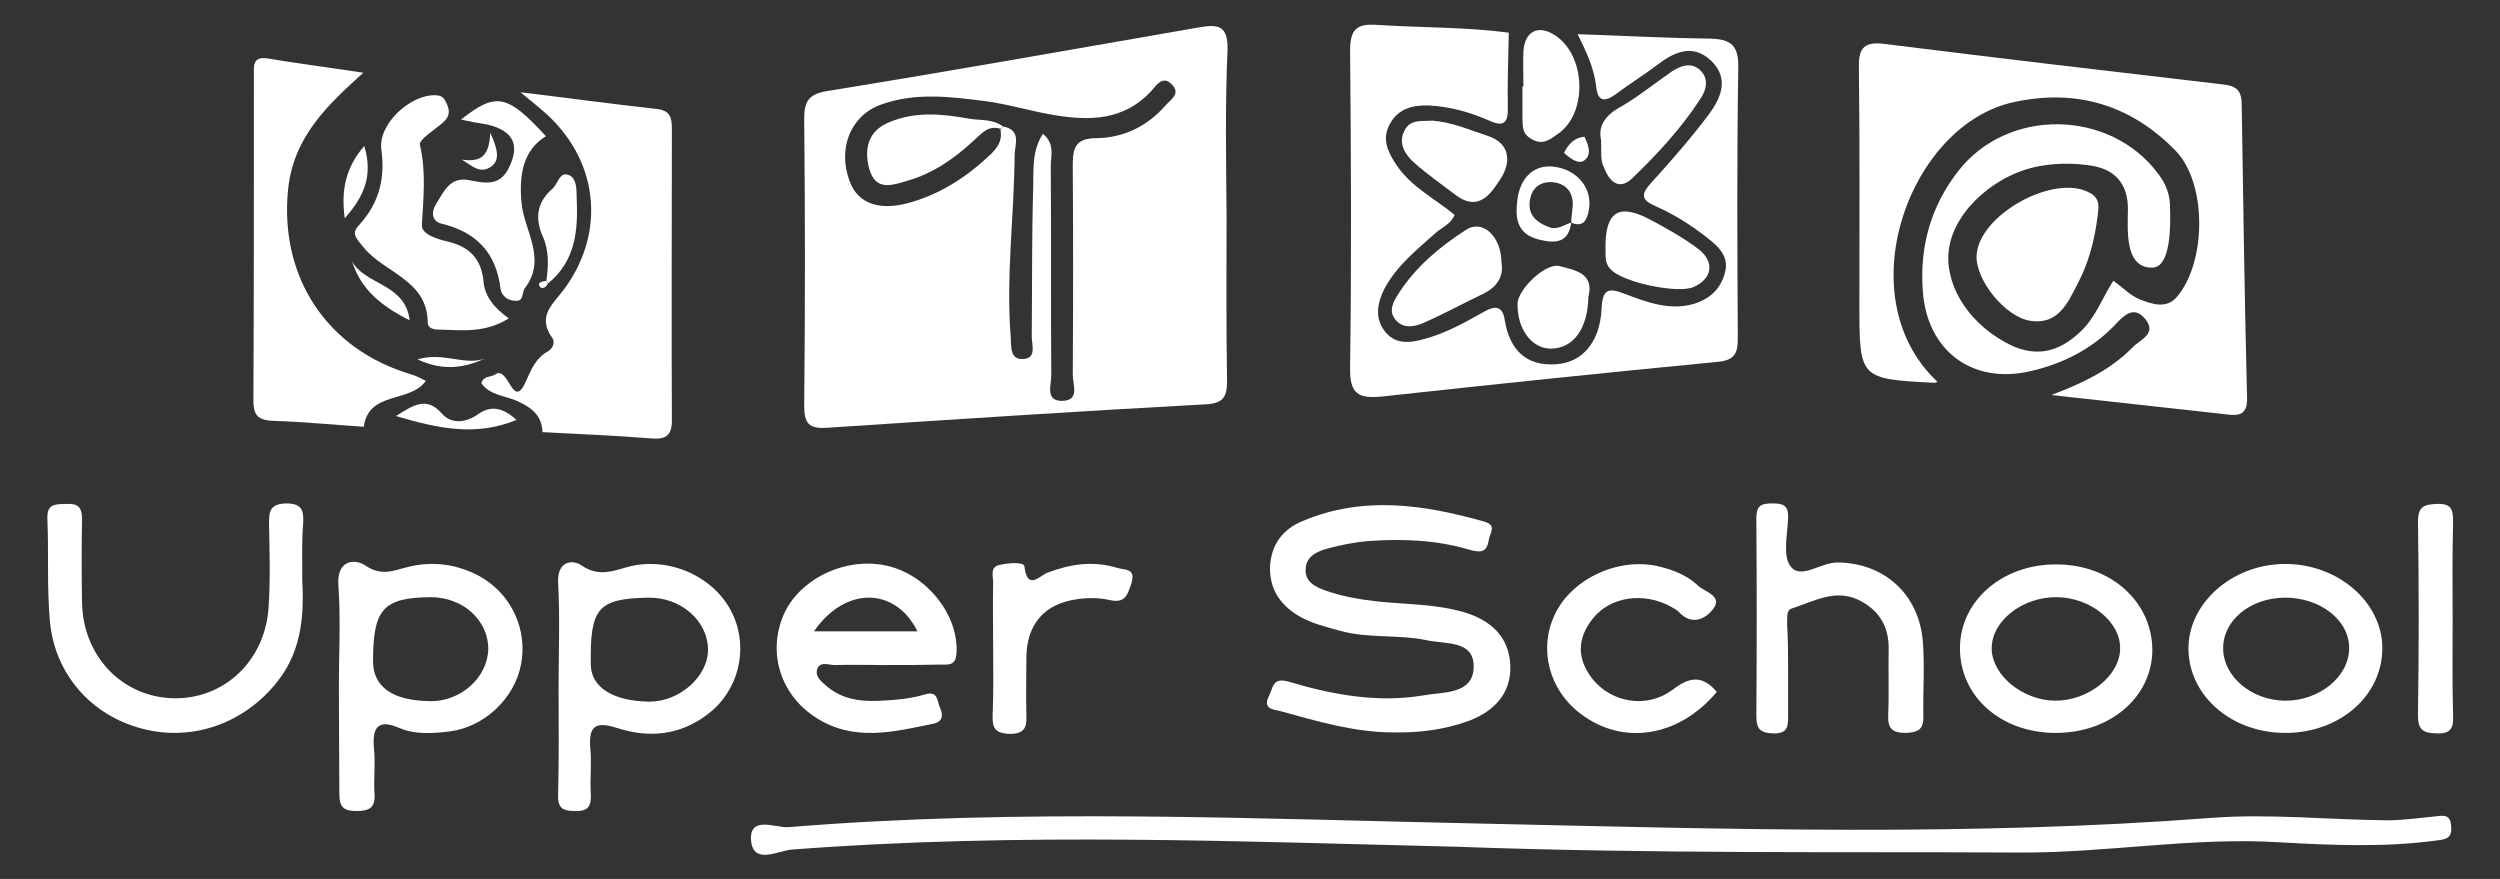
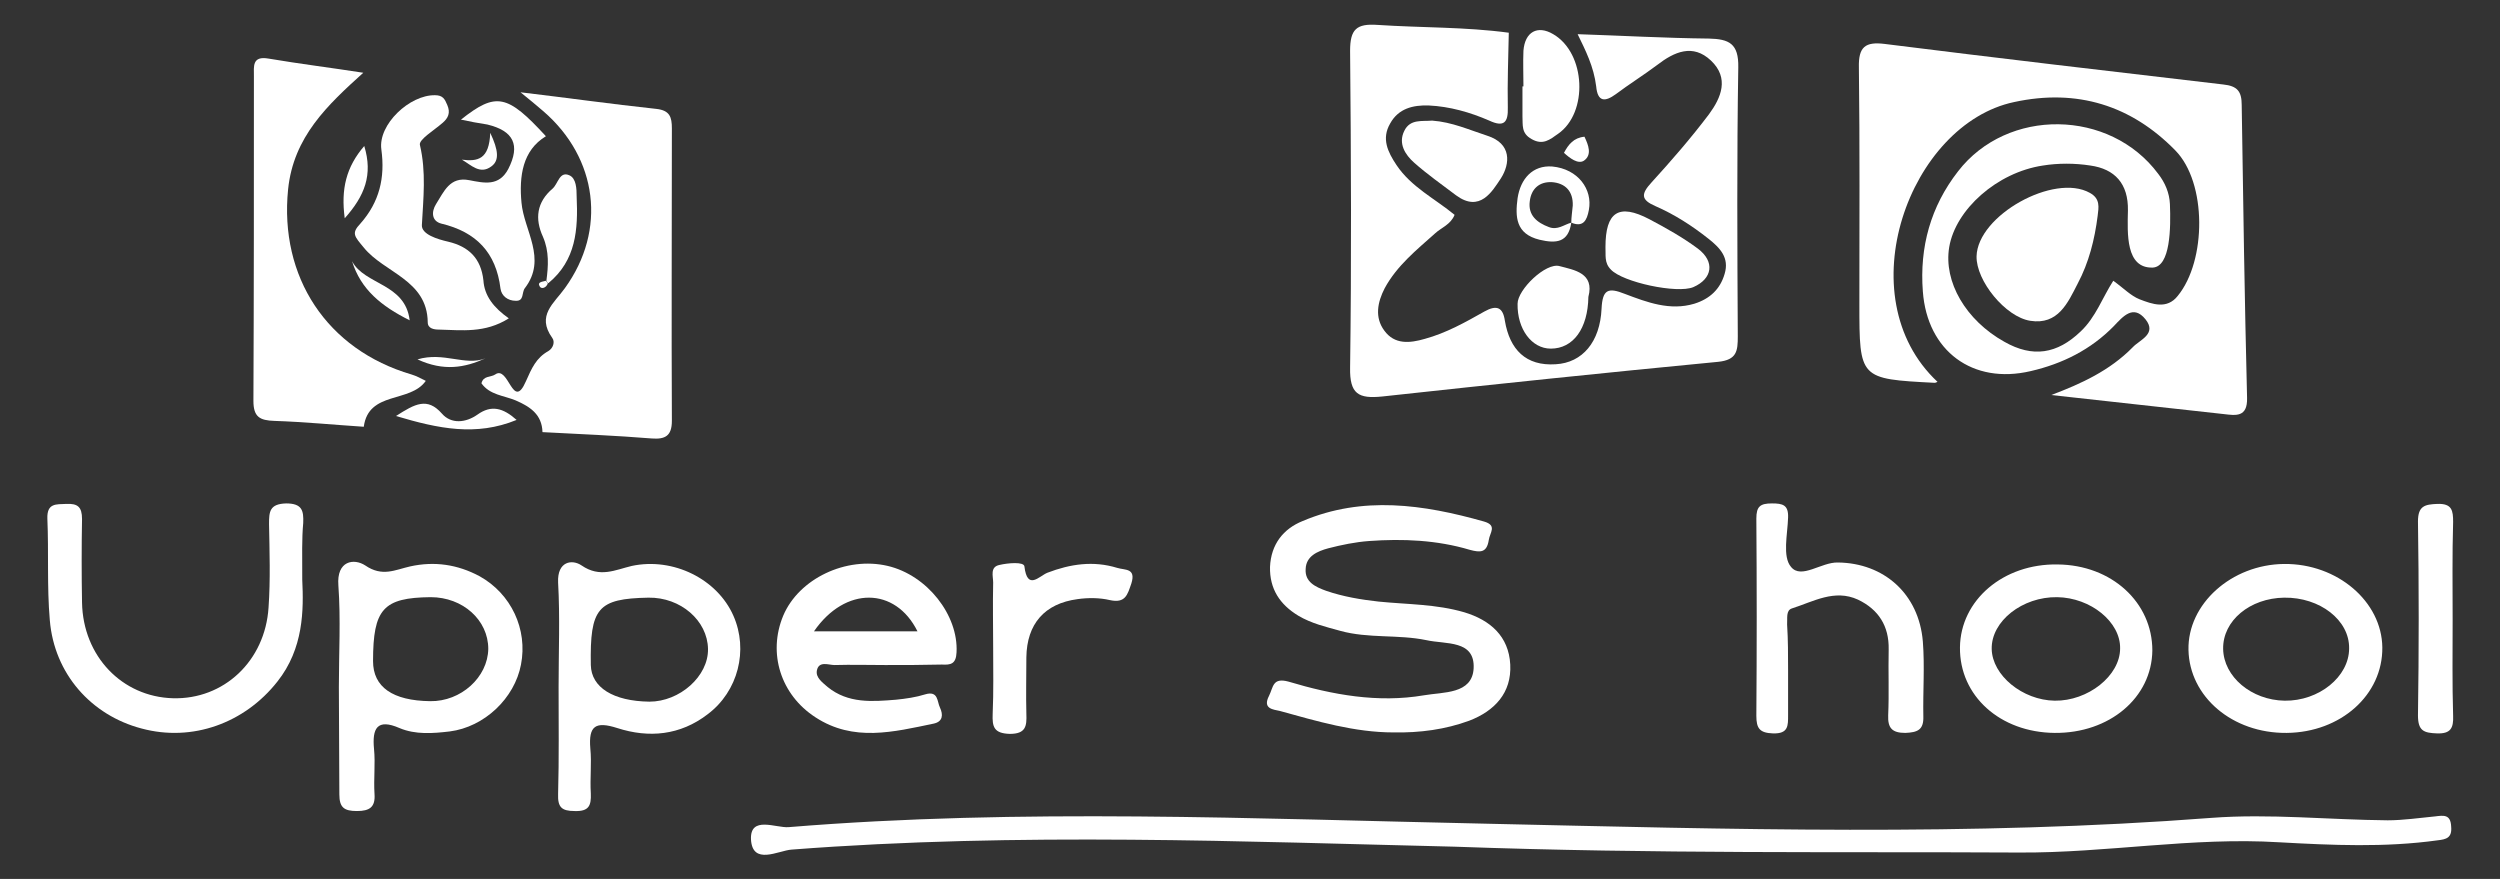
<svg xmlns="http://www.w3.org/2000/svg" id="Capa_1" x="0px" y="0px" viewBox="0 0 512 180" style="enable-background:new 0 0 512 180;" xml:space="preserve">
  <rect x="0" y="0" width="512" height="180" fill="#333333" stroke="none" />
  <style type="text/css">	.st0{fill:#FFFFFF;}</style>
  <g>
-     <path class="st0" d="M251.2,43.7c0,11.4-0.1,22.8,0.1,34.3c0,3.3-0.8,4.6-4.3,4.8c-25.9,1.4-51.7,3.1-77.5,4.8  c-3.9,0.3-4.8-0.9-4.8-4.6c0.2-19.6,0.2-39.2,0-58.7c0-3.8,1.1-5.1,5-5.7c25.3-4.1,50.6-8.6,75.9-13c4-0.7,5.9-0.3,5.8,4.6  C250.9,21.3,251.1,32.5,251.2,43.7L251.2,43.7z M205.4,25.9c3.9,0.7,2.4,3.8,2.4,5.9c-0.1,12.4-1.8,24.8-0.8,37.3  c0.1,1.8-0.2,4.8,2.8,4.4c2.5-0.3,1.5-2.9,1.5-4.6c0.1-10.2,0-20.4,0.3-30.6c0.1-3.5-0.3-7.4,2-10.9c2.5,2.1,1.6,4.5,1.6,6.6  c0.1,14.3,0,28.6,0.1,42.9c0,1.9-1.3,5.3,2.3,5.2c3.6-0.1,2.1-3.4,2.1-5.3c0.1-14.3,0.1-28.6,0-42.9c0-3.6,0.5-5.6,4.9-5.6  c5.5-0.1,10.3-2.4,14-6.6c1.1-1.3,3.4-2.5,1.3-4.5c-1.7-1.7-3,0.1-4,1.3c-5.7,6.3-12.9,6.3-20.4,5c-4.6-0.8-9.2-2.2-13.8-2.8  c-7.1-0.9-14.3-1.8-21.2,0.7c-6.3,2.2-9,9-6.5,15.7c1.7,4.7,6.3,6.3,13,4.2c6.2-1.9,11.4-5.4,16-9.8c1.4-1.4,2.3-2.8,1.9-4.9  C205.2,26.3,205.3,26.1,205.4,25.9" />
    <path class="st0" d="M396.8,78.2c-0.2,0.1-0.4,0.2-0.6,0.2c-15.4-0.8-15.4-0.8-15.4-16.2c0-16.1,0.1-32.3-0.1-48.4  c-0.1-4.2,1.3-5.3,5.3-4.8c23.1,2.9,46.2,5.6,69.3,8.3c2.9,0.3,3.8,1.4,3.8,4.2c0.3,20,0.6,40,1.1,60c0.1,4-2.3,3.6-4.8,3.3  c-11.8-1.3-23.5-2.6-35.3-3.9c6.1-2.3,12-5,16.7-9.8c1.4-1.5,5-2.7,2.6-5.7c-2.5-3.1-4.6-0.6-6.5,1.4c-4.7,4.8-10.5,7.7-17,9.2  c-11.9,2.8-21.2-4.1-22.1-16.3c-0.7-9.1,1.6-17.4,7.2-24.6c10.1-13.1,31.1-12.8,41,0.5c1.4,1.8,2.3,3.9,2.4,6.2  c0.2,4.9,0.1,12.8-3.5,13c-5.6,0.2-5.2-7-5.1-11.7c0.1-5.5-2.7-8.5-7.7-9.2c-3.2-0.5-6.6-0.5-9.7,0c-9.4,1.4-17.9,9-19.2,16.7  c-1.2,7.1,3.4,15,11.3,19.4c5.8,3.3,10.8,2.5,15.6-2.1c3.1-2.9,4.5-7,6.7-10.4c2.1,1.5,3.6,3.1,5.4,3.8c2.6,1,5.6,2.1,7.8-0.7  c5.9-7.2,6-23.2-0.5-29.8c-9-9.2-20.1-12.7-33-9.9C391.1,25.4,378.1,60.7,396.8,78.2" />
    <path class="st0" d="M323.1,7c9,0.3,17.9,0.8,26.9,0.9c4.1,0.1,6.1,1,6,5.9c-0.3,18.4-0.2,36.7-0.1,55.1c0,3-0.2,4.8-4,5.2  c-22.9,2.2-45.9,4.6-68.8,7.1c-4.9,0.5-6.7-0.5-6.6-5.9c0.3-21.6,0.2-43.3,0-64.9c0-4.4,1.3-5.6,5.6-5.3c9,0.6,18,0.4,26.9,1.6  c-0.1,5.1-0.3,10.2-0.2,15.3c0.1,3.1-0.8,4.1-3.8,2.7c-3.9-1.7-8.1-2.9-12.4-3.1c-3.2-0.1-6.2,0.6-7.9,3.7  c-1.8,3.1-0.5,5.8,1.3,8.5c3,4.5,7.9,6.9,11.9,10.2c-0.8,2-2.7,2.6-4,3.8c-3.8,3.4-7.8,6.6-10.3,11.2c-1.5,2.9-2.1,6-0.1,8.7  c2.1,2.9,5.2,2.6,8.3,1.7c4.4-1.2,8.3-3.4,12.2-5.6c2.5-1.4,3.8-0.9,4.2,1.9c1,5.9,4.3,9.3,10.4,8.9c5.5-0.3,9.1-4.6,9.4-11.4  c0.2-3.9,1.3-4.4,4.8-3c4.5,1.7,9.2,3.5,14.2,2c3.2-1,5.3-3,6.2-6.1c1-3.3-0.9-5.3-3.3-7.2c-3.4-2.7-7-5-10.9-6.7  c-3-1.3-2.9-2.5-0.8-4.8c4.1-4.5,8.1-9.1,11.8-14c2.5-3.4,4.2-7.4,0.4-11c-3.7-3.5-7.5-1.8-11,0.9c-2.8,2.1-5.7,3.9-8.5,6  c-2.2,1.6-3.7,1.6-4-1.6C326.4,13.6,324.7,10.3,323.1,7" />
    <path class="st0" d="M297.9,173.4c-42.4-1-89.1-3-135.8,0.6c-2.7,0.2-8,3.3-8.3-2.1c-0.2-4.9,5.1-2.3,7.7-2.5  c47.7-3.9,95.5-1.7,143.2-0.7c49.4,1.1,98.8,2.6,148.2-1.2c11.9-0.9,24.1,0.4,36.1,0.5c3.2,0,6.5-0.5,9.7-0.8  c1.7-0.2,3.2-0.5,3.3,2.1c0.2,2.3-1,2.6-2.8,2.8c-10.8,1.5-21.6,1-32.4,0.4c-17.8-1.1-35.4,2.2-53.2,2.1  C376.6,174.4,339.4,174.9,297.9,173.4" />
    <path class="st0" d="M111.1,88.5c-0.1-3.6-2.5-5.2-5.5-6.5c-2.4-1-5.3-1.1-7-3.5c0.4-1.6,1.9-1.2,2.8-1.8c2.8-2,3.6,7.6,6.3,1.4  c1.2-2.7,2.1-4.8,4.6-6.2c1-0.6,1.4-1.9,0.8-2.7c-3.3-4.6,0.4-7.1,2.6-10.2c8.6-11.9,6.7-26.6-4.4-36.2c-1.5-1.3-3.1-2.6-4.7-3.9  c9.3,1.1,18.5,2.4,27.8,3.4c2.8,0.3,3.2,1.7,3.2,4c0,20-0.1,39.9,0,59.9c0,3.1-1.4,3.8-4.1,3.6C126.1,89.2,118.6,88.9,111.1,88.5" />
    <path class="st0" d="M74.4,14.9C67.1,21.5,60.1,28,59,38.8c-1.8,17.9,7.9,32.8,25.3,37.9c1,0.3,1.9,0.8,2.9,1.3  C84,82.6,75.5,80,74.5,87.4c-6.1-0.4-12.2-1-18.3-1.2c-3-0.1-4.3-0.8-4.3-4.1c0.1-22.2,0.1-44.4,0.1-66.5c0-2-0.4-4.2,3-3.6  C61.5,13.1,68,13.9,74.4,14.9" />
    <path class="st0" d="M285.4,150c-8,0-15.7-2.3-23.3-4.4c-1.3-0.3-3.6-0.4-2.2-3.1c0.9-1.8,0.7-3.8,4-2.9c9,2.7,18.3,4.4,27.7,2.8  c4-0.7,9.9-0.2,10.2-5.5c0.3-5.9-5.7-4.9-9.7-5.8c-5.8-1.2-11.8-0.3-17.6-1.9c-2.9-0.8-5.9-1.5-8.6-3.1c-3.8-2.3-5.9-5.5-5.8-10  c0.2-4.6,2.7-7.8,6.7-9.4c12.3-5.2,24.7-3.4,37.1,0.1c2.8,0.8,1.2,2.3,1,3.8c-0.4,2.6-1.7,2.6-3.9,2c-6.7-2-13.7-2.3-20.6-1.8  c-2.8,0.2-5.7,0.8-8.4,1.5c-2.2,0.6-4.5,1.6-4.6,4.2c-0.2,2.7,2,3.7,4.2,4.5c3.5,1.2,7.1,1.8,10.7,2.2c5.9,0.6,11.8,0.5,17.6,2.2  c5.3,1.6,9.1,4.9,9.4,10.7c0.3,5.8-3.2,9.5-8.4,11.5C296,149.4,290.8,150.1,285.4,150" />
    <path class="st0" d="M69.4,140.7c0-6.9,0.4-13.9-0.1-20.8c-0.4-5.1,3.2-5.6,5.5-4.1c3.5,2.4,6.1,0.9,9.2,0.2c5-1.1,9.7-0.4,14.2,2  c6.5,3.6,9.9,10.9,8.5,18.1c-1.3,6.9-7.5,12.8-14.6,13.7c-3.4,0.4-7,0.7-10.3-0.7c-4.6-2-5.6,0.1-5.2,4.3c0.3,3-0.1,6.1,0.1,9.2  c0.2,2.7-1,3.5-3.6,3.5c-2.6,0-3.6-0.7-3.6-3.4C69.5,155.3,69.4,148,69.4,140.7 M88.2,122.3c-9.7,0.1-11.8,2.4-11.8,13.1  c0,5.3,4,8.1,11.7,8.2c6.3,0.1,11.8-4.9,11.9-10.7C100,127,94.8,122.3,88.2,122.3" />
    <path class="st0" d="M61.9,118.7c0.3,6.2,0.3,14.1-5.1,20.9c-6.7,8.5-17.4,12.4-27.8,9.6C18.7,146.5,11.1,138,10.2,127  c-0.6-6.9-0.2-13.9-0.5-20.8c-0.1-3.2,1.8-2.9,3.9-3c2.3-0.1,3.2,0.6,3.2,3.1c-0.1,5.7-0.1,11.4,0,17.1C17,134.4,25,142.7,35.4,143  c10.4,0.3,18.9-7.6,19.6-18.6c0.4-5.7,0.2-11.4,0.1-17.1c0-2.5,0.1-4.1,3.5-4.2c3.3,0,3.6,1.5,3.5,4  C61.8,110.4,61.9,113.7,61.9,118.7" />
    <path class="st0" d="M114.4,140.7c0-7.1,0.3-14.3-0.1-21.4c-0.2-4.4,2.9-4.8,4.8-3.5c3.8,2.6,6.9,0.9,10.3,0.1  c8.5-1.8,17.5,2.7,20.8,10.2c3.1,7,1,15.5-5.3,20.2c-5.6,4.3-12,4.9-18.5,2.8c-4.4-1.4-5.9-0.5-5.5,4.2c0.3,3-0.1,6.1,0.1,9.2  c0.1,2.5-0.4,3.7-3.3,3.6c-2.7,0-3.5-0.8-3.4-3.5C114.5,155.3,114.4,148,114.4,140.7 M132.8,122.4c-10.4,0.2-12,2.1-11.8,13.8  c0.1,4.6,4.6,7.4,12,7.5c6.2,0,12.1-5.2,12-10.8C144.9,127.1,139.4,122.3,132.8,122.4" />
    <path class="st0" d="M181.3,136.2c-3.5,0-6.9-0.1-10.4,0c-1.2,0-3.2-0.9-3.6,1.1c-0.3,1.5,1.2,2.5,2.2,3.4c4.2,3.4,9.1,3,14,2.6  c2-0.2,4.1-0.5,6-1.1c2.7-0.8,2.4,1.5,3,2.7c0.7,1.5,0.6,2.9-1.3,3.3c-8.2,1.7-16.4,3.8-24.2-1.3c-7.1-4.6-9.8-13.1-6.6-20.8  c3.2-7.6,12.9-12.2,21.4-10.2c8.1,1.9,14.5,10.1,14.1,17.7c-0.1,2.4-1.2,2.6-3,2.5C189,136.2,185.2,136.2,181.3,136.2 M166.7,129.3  h21.2C183.4,120.2,173.1,120,166.7,129.3" />
    <path class="st0" d="M468.3,150.1c-11.1,0.1-19.9-7.4-20.1-17c-0.2-9.4,8.8-17.5,19.6-17.6c10.9-0.1,20,7.7,20.1,17.1  C488,142.3,479.4,150,468.3,150.1 M467.8,122.4c-7,0.1-12.6,4.7-12.5,10.5c0.1,5.7,5.8,10.5,12.6,10.6c7,0.1,13.2-4.9,13.2-10.7  C481.2,127,475.1,122.3,467.8,122.4" />
    <path class="st0" d="M420.8,150.1c-11.2-0.1-19.5-7.6-19.4-17.5c0.1-9.7,8.9-17.2,20-17c11.1,0.1,19.4,7.8,19.4,17.6  C440.7,142.9,432,150.2,420.8,150.1 M421.3,122.3c-7.1-0.1-13.5,4.9-13.4,10.6c0.1,5.4,6.3,10.5,12.9,10.6  c6.8,0.1,13.4-5.1,13.4-10.7C434.3,127.4,428.2,122.4,421.3,122.3" />
    <path class="st0" d="M366.2,137.2c0,3.1,0,6.1,0,9.2c0,2.2,0.1,3.9-3.1,3.8c-2.7-0.1-3.4-1-3.4-3.6c0.1-13.5,0.1-26.9,0-40.4  c0-2.5,0.8-3.1,3.2-3.1c2.2,0,3.4,0.3,3.3,2.9c-0.1,3.4-1.2,8,0.6,10.1c2.1,2.6,6.2-1,9.6-0.9c9.4,0.1,16.6,6.4,17.4,16.2  c0.4,5.1,0,10.2,0.1,15.3c0.1,2.8-1.2,3.3-3.7,3.4c-2.7,0-3.6-1-3.5-3.6c0.2-4.5,0-9,0.1-13.5c0.1-4.8-2.1-8.2-6.3-10.2  c-4.8-2.2-9.1,0.4-13.5,1.8c-1.3,0.4-0.9,2.1-1,3.3C366.2,131.1,366.2,134.1,366.2,137.2" />
-     <path class="st0" d="M351.6,141.7c-7.8,9.3-19.3,11.1-28,4.4c-6.4-4.9-8.5-13.2-5.2-20.2c3.5-7.5,13.4-12,21.7-9.8  c2.8,0.7,5.5,1.8,7.6,3.8c1.4,1.3,5,2.1,3.3,4.6c-1.5,2.2-4.5,3.8-7.2,0.8c-0.4-0.4-1-0.7-1.5-1c-5.5-3.1-12.5-2.2-16.1,2.4  c-3.2,4-3.3,8.2-0.1,12.3c3.9,4.9,11.1,6.2,16.4,2.3C346.1,138.5,348.7,138.3,351.6,141.7" />
    <path class="st0" d="M203.4,132.7c0-4.5-0.1-8.9,0-13.4c0-1.3-0.7-3.2,1.3-3.6c1.7-0.4,5-0.7,5.1,0.3c0.6,5,3,2,4.7,1.3  c4.7-1.8,9.4-2.5,14.3-1c1.6,0.5,3.9,0,2.9,3.2c-0.8,2.3-1.2,4.1-4.4,3.4c-2.1-0.5-4.5-0.5-6.6-0.2c-6.8,0.9-10.4,5.1-10.5,11.9  c0,3.9-0.1,7.7,0,11.6c0.1,2.5-0.1,4.1-3.4,4.1c-3.3-0.1-3.6-1.5-3.5-4.1C203.5,141.6,203.4,137.1,203.4,132.7" />
    <path class="st0" d="M502.3,127c0,6.5-0.1,13,0.1,19.6c0.1,2.5-0.5,3.7-3.3,3.6c-2.7-0.1-3.9-0.5-3.9-3.7c0.2-13.2,0.2-26.5,0-39.7  c0-3.2,1.4-3.5,4-3.6c3-0.1,3.2,1.4,3.2,3.7C502.2,113.6,502.3,120.3,502.3,127" />
    <path class="st0" d="M104.2,65.2c-4.9,3.1-9.7,2.4-14.3,2.3c-1,0-2.3-0.2-2.3-1.5c-0.1-8.7-8.9-10.1-13.1-15.3  c-1.9-2.3-2.6-2.9-0.7-4.9c3.9-4.4,5.1-9.4,4.3-15.2c-0.7-5.1,5.8-11.2,11-11.1c1.6,0,2,0.8,2.5,2c0.7,1.6,0.2,2.7-1,3.7  c-1.7,1.5-4.9,3.4-4.6,4.5c1.3,5.5,0.7,10.9,0.4,16.4c-0.1,1.9,3.2,2.9,5.4,3.4c4.2,1,6.7,3.4,7.2,7.9  C99.2,60.6,101.1,63,104.2,65.2" />
    <path class="st0" d="M94.4,24.5c7.2-5.7,9.5-5.2,17.4,3.4c-4.8,2.9-5.5,8.2-5,13.6c0.5,5.7,5.3,11.5,0.7,17.5  c-0.7,0.9-0.1,2.7-1.9,2.6c-1.6,0-2.9-1-3.1-2.5c-0.9-7.4-5-11.6-12.1-13.3c-2-0.5-2.1-2.4-1.1-4c1.6-2.5,2.8-5.7,6.8-4.9  c3.1,0.6,6.1,1.3,8-2.3c2.5-4.9,1.1-7.8-4.3-9.1C97.9,25.2,96.2,24.9,94.4,24.5" />
    <path class="st0" d="M111.9,57.5c0.4-3,0.6-6-0.7-9c-1.7-3.7-1.3-7.1,2-9.9c1.1-1,1.4-3.6,3.4-2.7c1.4,0.6,1.5,2.7,1.5,4.4  c0.3,6.7-0.1,13-5.8,17.7C112.1,57.9,112,57.7,111.9,57.5" />
    <path class="st0" d="M81.1,85.2c3.9-2.5,6.4-3.9,9.4-0.5c1.9,2.2,4.9,1.9,7.3,0.2c2.8-2,5.2-1.4,8,1.1  C97.5,89.4,89.8,87.8,81.1,85.2" />
    <path class="st0" d="M72.1,53.5C74.7,58.4,83,58,83.9,65.6C78.1,62.7,73.9,59.3,72.1,53.5" />
    <path class="st0" d="M74.6,29.9c1.8,5.9,0.1,10.2-4,14.8C69.8,38.7,70.9,34.2,74.6,29.9" />
    <path class="st0" d="M85.5,73.6c5.4-1.6,9.7,1.4,13.9-0.2C95.2,75.3,90.9,76.1,85.5,73.6" />
    <path class="st0" d="M94.6,32.7c3.2,0.4,5.6,0,5.8-5.5c1.7,3.6,1.9,5.7,0.2,6.9C98.3,35.8,96.5,33.8,94.6,32.7" />
    <path class="st0" d="M112.2,58c-0.3,1-1.4,1.3-1.7,0.6c-0.5-0.9,0.7-0.9,1.3-1.1C112,57.7,112.1,57.9,112.2,58" />
    <path class="st0" d="M404.8,52.5c0.2-8.4,15.9-17.1,23.2-13c2.2,1.2,1.8,3,1.6,4.7c-0.6,4.8-1.8,9.6-4.1,13.9c-2,3.9-4,8.5-9.7,7.6  C410.7,64.9,404.7,57.5,404.8,52.5" />
-     <path class="st0" d="M327.9,28.7c-0.6-2.7,0.6-4.9,3.8-6.7c3.7-2.1,7-4.8,10.6-7.3c1.8-1.2,3.9-2,5.7-0.5c2.1,1.8,1.5,4.2,0.2,6.1  c-3.9,6-8.8,11.3-13.9,16.2c-2.8,2.7-4.8,0.5-5.8-2.2C327.7,32.9,328,31.1,327.9,28.7" />
-     <path class="st0" d="M307.5,53.8c0.5,2.8-0.9,5-3.8,6.4c-4,1.9-8,4.1-12.1,5.9c-1.8,0.8-4.1,1.3-5.7-0.5c-1.7-1.9-0.5-3.9,0.6-5.6  c3.5-5.4,8.4-9.5,13.7-12.9C303.6,44.8,307.5,48.4,307.5,53.8" />
    <path class="st0" d="M293.3,24.7c4.1,0.3,7.6,1.9,11.3,3.1c5,1.6,4.7,5.7,2.8,8.7c-1.8,2.7-4.3,7.1-9.2,3.5  c-2.9-2.2-5.9-4.3-8.6-6.7c-1.8-1.6-3.3-3.9-2-6.5C288.8,24.3,291.3,24.9,293.3,24.7" />
    <path class="st0" d="M328.8,50.6c0-7.2,2.7-9,9-5.7c3.4,1.8,6.8,3.7,9.9,6c3.6,2.7,3,6.2-0.9,7.9c-3.3,1.4-14.5-1-16.9-3.6  C328.5,53.8,328.9,52.2,328.8,50.6" />
    <path class="st0" d="M312,17.7c0-2.4-0.1-4.9,0-7.3c0.3-3.9,2.9-5.3,6.1-3.4c6.7,3.9,7.2,16.1,1,20.4c-1.7,1.2-3.1,2.4-5.4,1.1  c-2.2-1.2-1.8-2.9-1.9-4.7c0-2,0-4.1,0-6.1H312z" />
    <path class="st0" d="M325.3,60.8c-0.1,6.5-3.1,10.6-7.7,10.6c-3.9,0-6.9-4-6.8-9.2c0-2.9,5.8-8.5,8.6-7.7  C322.4,55.3,326.6,55.9,325.3,60.8" />
    <path class="st0" d="M321.8,45.6c-0.6,4.1-3.1,4.3-6.5,3.5c-4.9-1.2-5-4.7-4.5-8.5c0.6-4,3.1-6.8,7.1-6.5c5.3,0.5,8.3,4.7,7.5,8.9  C325,45.2,324.2,46.6,321.8,45.6c0-1.1,0.2-2.3,0.3-3.5c0.1-2.9-1.5-4.6-4.3-4.8c-2.6-0.1-4.2,1.4-4.5,3.9  c-0.4,2.9,1.5,4.4,3.9,5.3C319,47.2,320.3,46,321.8,45.6" />
    <path class="st0" d="M324.5,28c0.8,1.7,1.6,3.7-0.1,4.9c-1.2,0.8-2.9-0.5-4.1-1.6C321.2,29.6,322.3,28.2,324.5,28" />
-     <path class="st0" d="M205,26.4c-2.7-0.9-4.1,1.1-5.7,2.5c-3.9,3.6-8.2,6.6-13.4,8.1c-3.1,0.9-6.6,2.3-7.9-2.5  c-1.1-4.2-0.1-7.8,4.2-9.5c5.2-2.2,10.8-1.7,16.2-0.7c2.3,0.4,4.9,0,7,1.6C205.3,26.1,205.2,26.3,205,26.4" />
  </g>
</svg>